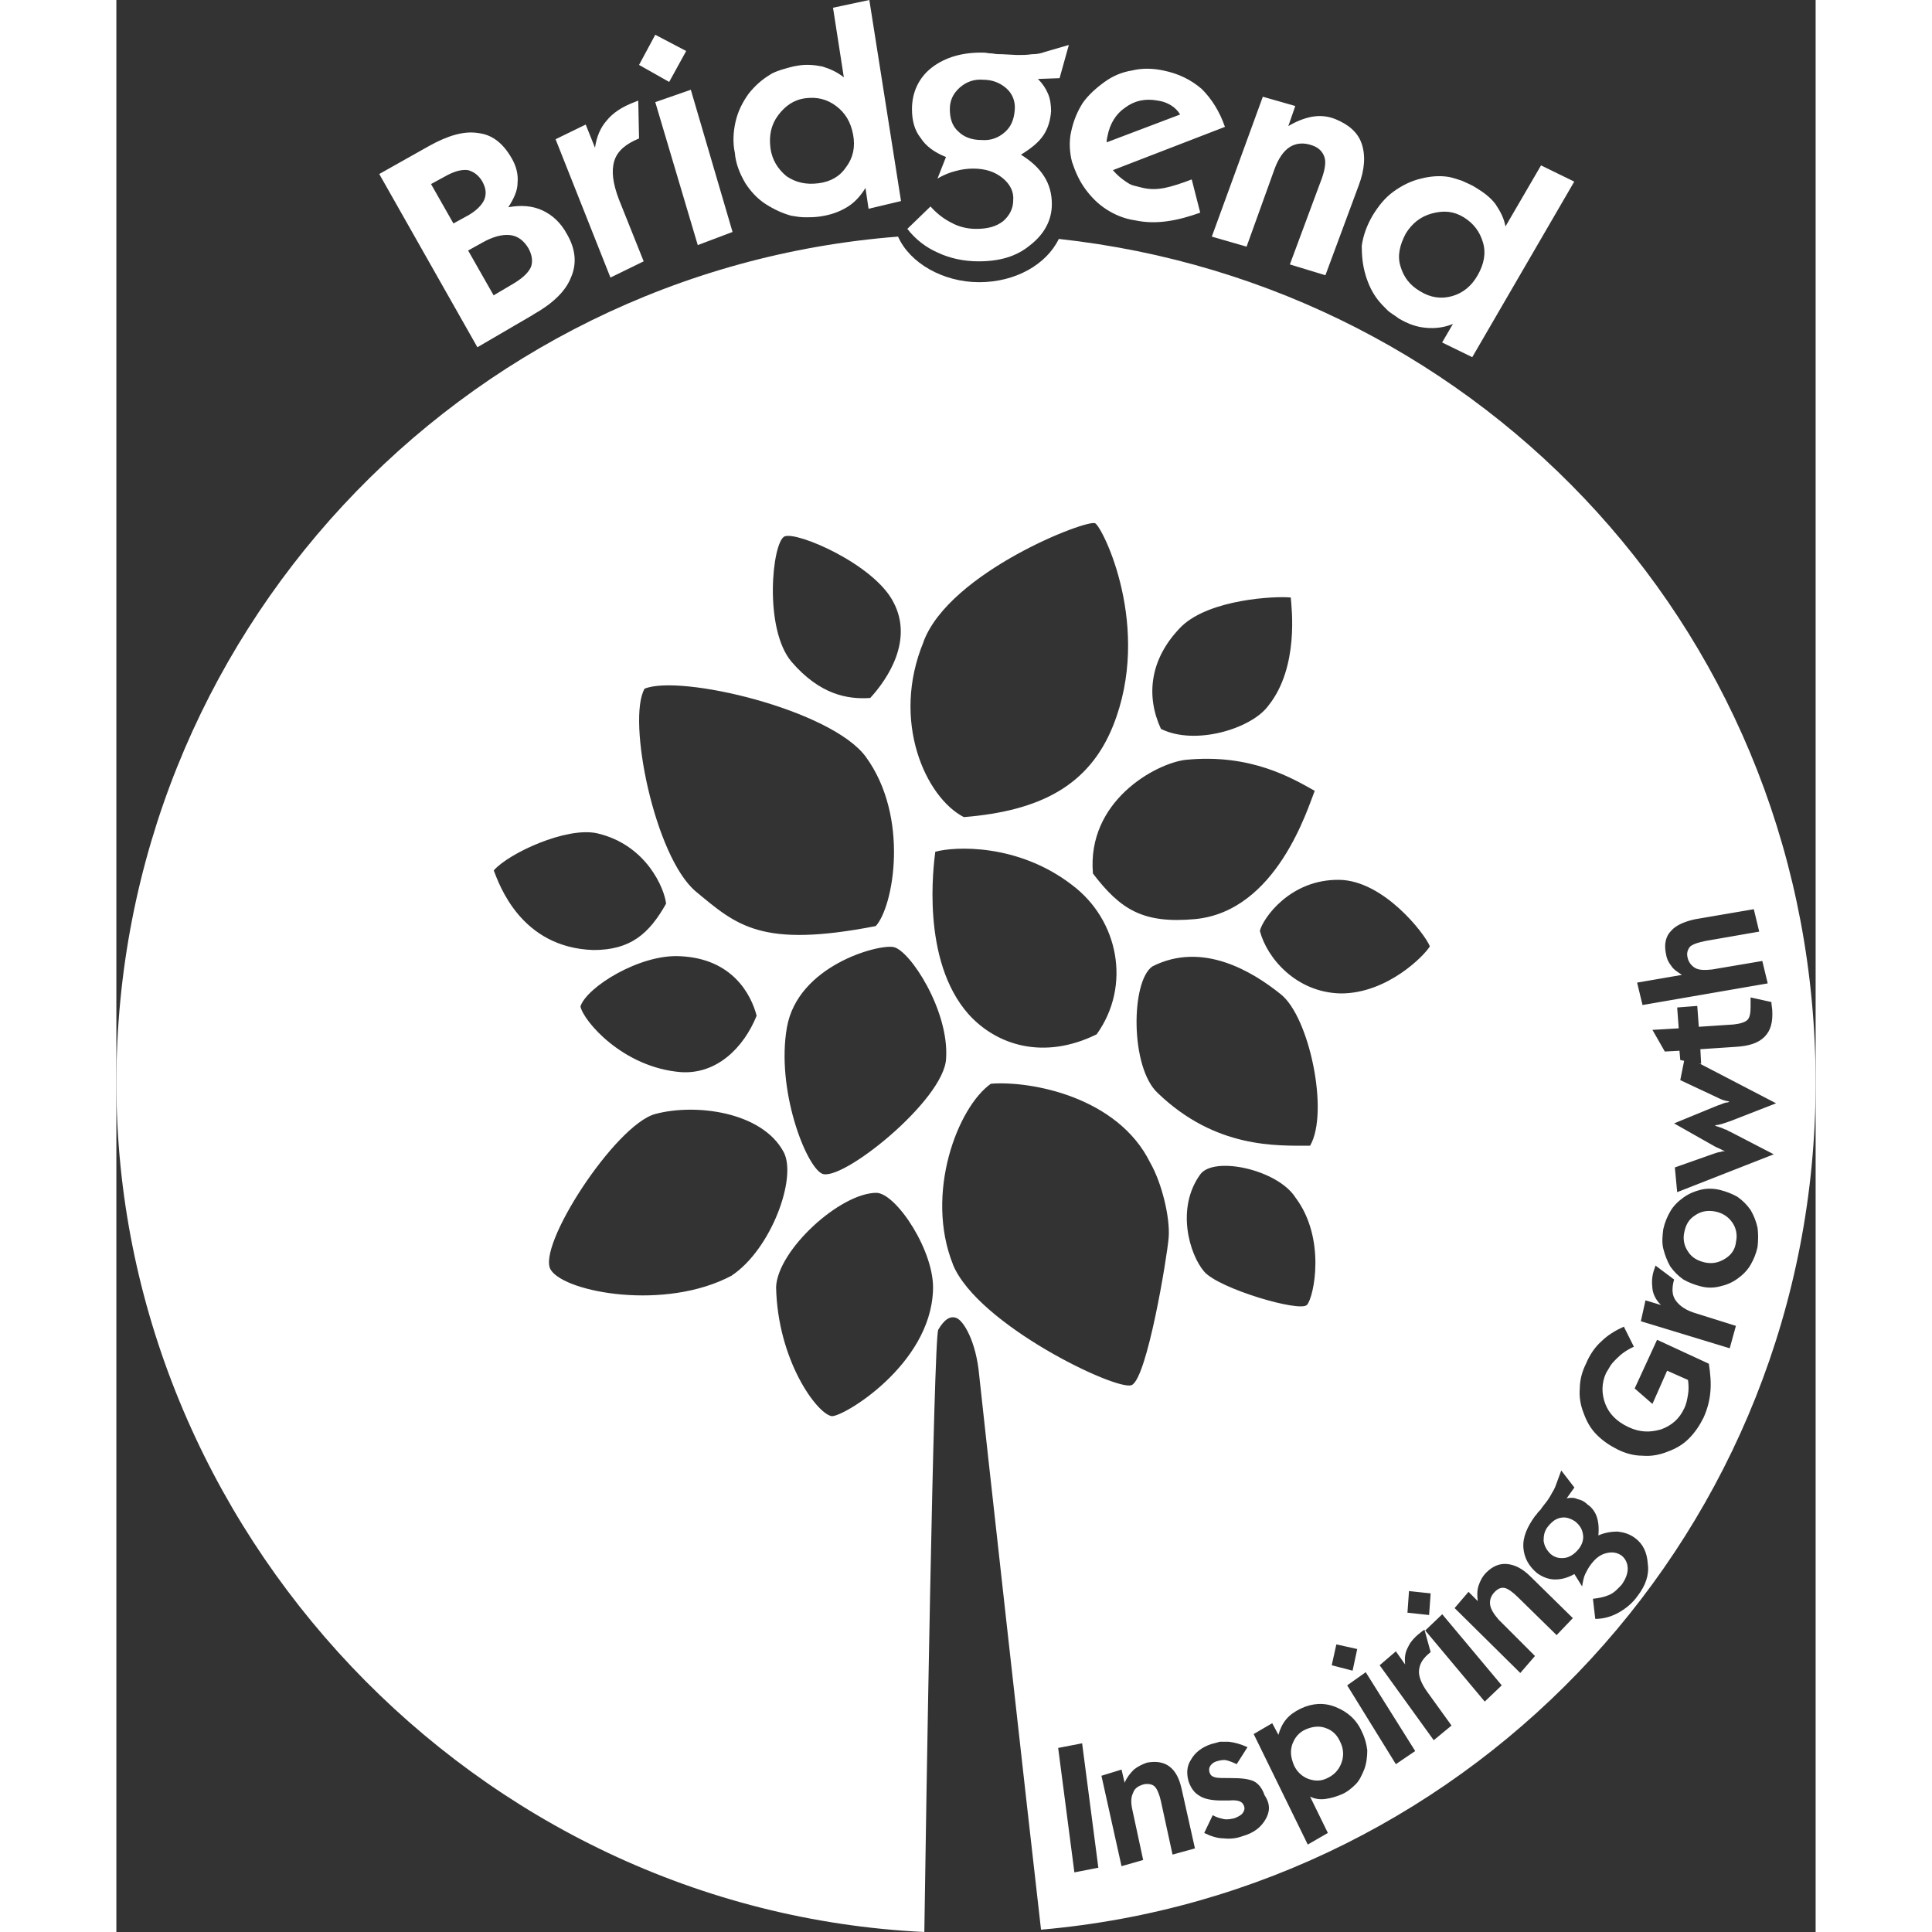
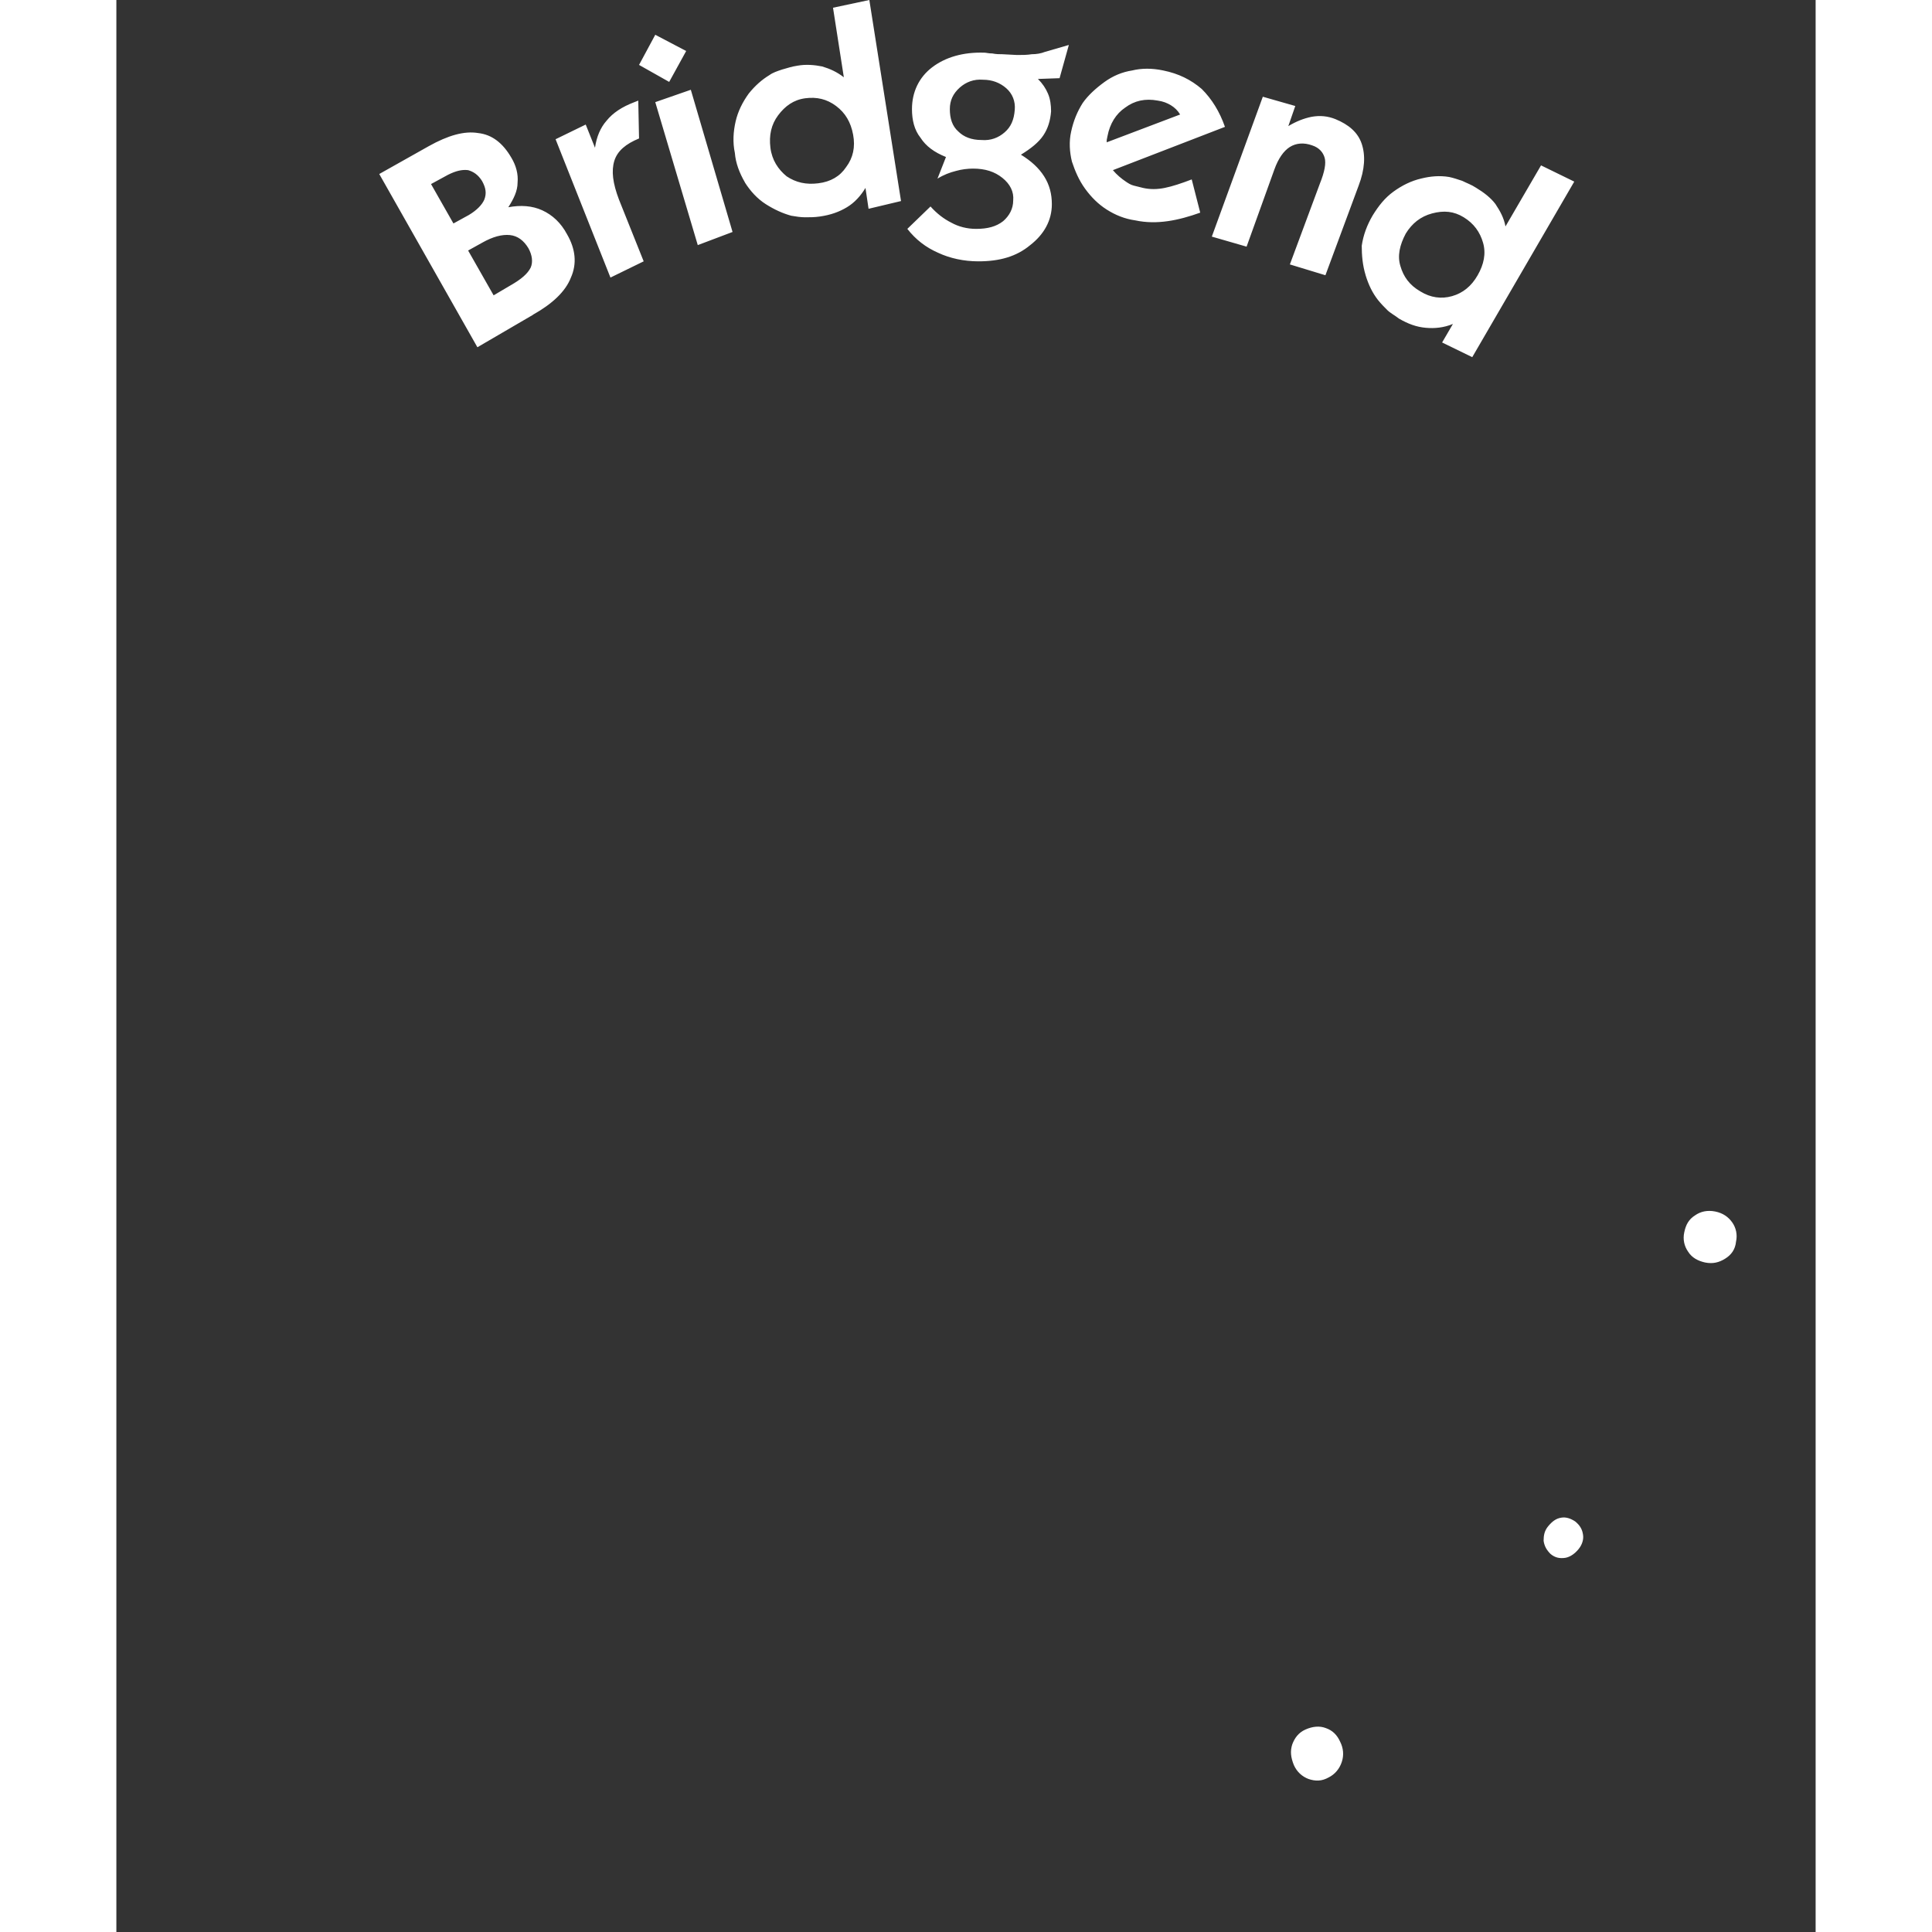
<svg xmlns="http://www.w3.org/2000/svg" width="150" height="150" viewBox="0 0 131.93 150">
  <rect x="0" y="0" width="131.93" height="150" fill="#333333" stroke="none" />
  <defs>
    <style>.cls-1{fill:#fff}</style>
  </defs>
  <path d="M124.13 94.06c-.6-.12-1.14 0-1.56.3-.48.3-.72.72-.84 1.32-.12.54 0 1.08.3 1.5.3.48.78.72 1.32.84.6.12 1.08 0 1.56-.3s.78-.72.84-1.32c.12-.54 0-1.08-.3-1.5s-.72-.72-1.32-.84Zm-10.86 24.07c-.36-.24-.72-.36-1.08-.3-.42.06-.72.3-1.02.66s-.36.72-.36 1.14c.06.42.24.72.54 1.02.36.3.72.36 1.14.3.36-.06.72-.3 1.02-.66s.42-.78.36-1.14c-.06-.42-.24-.72-.6-1.02Zm-19.39 16.03c-.48-.18-1.02-.12-1.56.12s-.84.66-1.02 1.14c-.18.54-.12 1.02.12 1.62.24.54.66.9 1.14 1.08.54.18 1.02.18 1.56-.12.48-.24.84-.66 1.02-1.2s.12-1.08-.12-1.56c-.24-.54-.6-.9-1.14-1.08ZM32.35 24.43c1.5-.84 2.52-1.8 2.94-2.88.48-1.08.36-2.22-.3-3.36-.48-.9-1.14-1.5-1.92-1.86-.78-.36-1.68-.42-2.64-.24.42-.66.72-1.26.72-1.92.06-.66-.12-1.32-.48-1.92-.66-1.14-1.5-1.8-2.58-1.92-1.08-.18-2.34.18-3.84 1.02l-3.84 2.16 7.62 13.45 4.32-2.52Zm-6.18-7.08-1.74-3.06 1.32-.72c.6-.3 1.08-.42 1.56-.36.42.12.78.36 1.08.84.3.54.36.96.18 1.44-.18.42-.6.84-1.2 1.2l-1.2.66Zm2.22 1.5c.84-.48 1.56-.66 2.16-.6s1.08.42 1.44 1.02c.3.54.36 1.08.18 1.5-.24.48-.72.9-1.56 1.38l-1.32.78-1.98-3.48 1.08-.6Zm12.55 1.44-1.92-4.8c-.48-1.26-.6-2.22-.36-3s.9-1.32 1.92-1.74l-.06-2.94-.3.12c-.96.36-1.68.84-2.16 1.44-.48.54-.78 1.26-.9 2.1l-.72-1.8-2.34 1.14 4.26 10.74 2.58-1.26Zm3.3-16.33-2.4-1.26-1.26 2.34 2.34 1.32 1.32-2.4Zm.9 15.07 2.7-1.02L44.6 6.97l-2.76.96 3.3 11.1Zm3.66-4.86c.42.66.96 1.26 1.62 1.68.66.42 1.32.72 1.98.9.36.06.72.12 1.08.12s.72 0 1.14-.06c.84-.12 1.5-.36 2.1-.72s1.08-.9 1.44-1.5l.24 1.62 2.52-.6L58.46 0l-2.82.6.84 5.4c-.54-.42-1.08-.66-1.68-.84-.6-.12-1.26-.18-1.92-.06-.42.06-.78.18-1.2.3-.36.12-.72.24-.96.42-.6.36-1.14.84-1.62 1.44-.48.66-.84 1.38-1.02 2.16-.18.78-.24 1.62-.06 2.46.06.78.36 1.56.78 2.28Zm2.58-5.22c.54-.72 1.2-1.2 2.1-1.32s1.68.06 2.4.6 1.14 1.26 1.32 2.22c.18.96 0 1.8-.54 2.52-.48.72-1.2 1.14-2.16 1.26s-1.74-.06-2.46-.54c-.66-.54-1.14-1.26-1.26-2.22s.06-1.8.6-2.52Zm17.47 8.22c-.54.42-1.2.6-2.1.6-.72 0-1.38-.18-1.92-.48-.6-.3-1.14-.72-1.62-1.26l-1.8 1.74c.66.84 1.44 1.44 2.4 1.86.9.42 1.98.66 3.12.66 1.62 0 2.94-.36 4.02-1.26 1.08-.84 1.68-1.92 1.68-3.18 0-.78-.18-1.5-.6-2.16s-1.02-1.2-1.8-1.68c.78-.48 1.38-.96 1.74-1.5.36-.54.54-1.14.6-1.86 0-.48-.06-.96-.24-1.38-.18-.42-.42-.78-.78-1.14l1.68-.06.72-2.58-1.86.54c-.3.12-.66.18-1.02.18-.36.06-.78.06-1.14.06l-1.14-.06c-.24 0-.48 0-.78-.06-.3 0-.48-.06-.6-.06-1.68-.06-3.06.36-4.08 1.14s-1.56 1.92-1.56 3.24c0 .84.18 1.62.66 2.22.42.66 1.08 1.14 1.98 1.5l-.66 1.68c.48-.3.96-.48 1.44-.6.42-.12.9-.18 1.32-.18.96 0 1.68.24 2.28.72.6.48.9 1.08.84 1.74 0 .66-.3 1.2-.78 1.62Zm.12-6.9c-.48.42-1.08.66-1.8.6-.78 0-1.38-.24-1.8-.66-.48-.42-.66-1.02-.66-1.74 0-.66.24-1.2.78-1.68.48-.42 1.08-.66 1.8-.6.72 0 1.32.24 1.8.66.48.42.72 1.02.66 1.68-.06.78-.3 1.32-.78 1.74Zm6.24 4.38c.48.66 1.02 1.2 1.68 1.62s1.38.72 2.22.84c.84.18 1.68.18 2.52.06.84-.12 1.68-.36 2.52-.66l-.66-2.58c-.78.3-1.5.54-2.1.66s-1.14.12-1.68 0l-.72-.18c-.24-.06-.42-.18-.6-.3-.36-.24-.72-.54-1.02-.9l8.7-3.36c-.42-1.2-1.02-2.16-1.8-2.94-.84-.72-1.8-1.2-3-1.44-.84-.18-1.68-.18-2.4 0-.78.12-1.5.42-2.16.9s-1.26 1.02-1.68 1.62c-.42.66-.72 1.38-.9 2.22-.18.78-.12 1.62.06 2.34.24.72.54 1.44 1.02 2.1Zm1.68-3.78.06-.3c.18-.96.66-1.74 1.38-2.22.72-.54 1.56-.72 2.52-.54.42.06.72.18 1.02.36s.54.42.72.72l-5.7 2.16v-.18Zm10.86 8.28 2.16-6c.3-.84.72-1.44 1.2-1.74s1.08-.36 1.74-.12c.54.18.84.54.96.96.12.42 0 1.08-.36 1.98l-2.34 6.3 2.76.84 2.58-6.96c.48-1.26.54-2.34.24-3.24s-1.02-1.5-2.04-1.92c-.6-.24-1.2-.3-1.86-.18-.6.12-1.2.36-1.8.72l.54-1.56-2.52-.72-3.96 10.86 2.7.78Zm9.24 2.22c.24.78.54 1.38.96 1.92.24.3.48.54.72.78s.6.42.9.66c.72.42 1.38.66 2.1.72.66.06 1.38 0 2.1-.3l-.84 1.44 2.34 1.14 7.92-13.63-2.58-1.26-2.76 4.74c-.12-.66-.42-1.2-.78-1.74-.36-.48-.9-.9-1.5-1.26-.36-.24-.72-.36-1.08-.54-.36-.12-.72-.24-1.02-.3-.72-.12-1.44-.06-2.16.12-.78.18-1.5.54-2.16 1.02s-1.14 1.08-1.62 1.86c-.42.72-.72 1.5-.84 2.34 0 .72.06 1.5.3 2.28Zm3.12-3.24c.48-.78 1.14-1.32 2.04-1.56s1.68-.18 2.46.3 1.26 1.14 1.5 1.98c.24.84.06 1.68-.42 2.52s-1.14 1.38-1.98 1.62c-.84.24-1.68.12-2.46-.36-.84-.48-1.32-1.14-1.56-1.98-.24-.78-.06-1.62.42-2.52Z" class="cls-1" />
-   <path d="M73.17 18.55c-.96 1.98-3.36 3.36-6.18 3.36s-5.4-1.5-6.3-3.54C26.71 21.01 0 49.46 0 84.09S27.79 148.32 62.73 150c.12-8.58.72-46.1 1.08-46.76.42-.72.9-1.14 1.44-.9s1.5 1.8 1.74 4.44c.24 2.34 3.84 34.75 4.8 43.04 33.73-2.94 60.14-31.27 60.14-65.73s-25.69-61.94-58.76-65.54Zm47.54 56.42c-.24-.3-.36-.6-.42-1.02-.12-.66 0-1.26.42-1.68.36-.42 1.02-.72 1.86-.9l4.56-.78.42 1.74-4.14.72c-.6.12-.96.24-1.2.42-.18.18-.3.48-.24.78.06.42.3.72.6.9s.78.18 1.32.12l3.9-.66.42 1.74-9.72 1.68-.42-1.74 3.48-.6c-.36-.24-.66-.42-.84-.72Zm-18.73-1.5c-.42.72-3.3 3.66-6.9 3.66-3.48-.06-5.76-2.76-6.3-4.86.24-.96 2.34-4.02 6.18-3.96 3.42.06 6.6 4.14 7.02 5.16Zm.06 50.24-.12 1.68-1.68-.18.12-1.68 1.68.18Zm-5.7 4.32-.36 1.68-1.62-.42.36-1.62 1.62.36Zm-3.66-39.08c-2.58 0-7.32.24-11.82-4.08-2.16-1.98-2.1-8.7-.42-9.84 3.9-1.98 7.8.42 9.96 2.16 2.22 1.74 3.78 9.18 2.28 11.76Zm-.24 12.36c-.54.6-6.84-1.26-7.98-2.58-1.14-1.32-2.22-4.92-.3-7.56 1.08-1.44 6-.36 7.38 1.8 2.4 3.18 1.44 7.74.9 8.34Zm-8.7-29.95c-4.02.36-5.76-.72-7.92-3.54-.48-5.64 4.86-8.52 7.14-8.82 5.16-.54 8.46 1.5 10.08 2.4-.54 1.32-2.94 9.36-9.3 9.96Zm-7.62 8.94c-4.14 2.04-7.8.84-9.96-1.56-3.72-4.2-2.7-11.64-2.58-12.61 1.5-.42 6.42-.66 10.62 2.58 3.6 2.7 4.62 7.8 1.92 11.58Zm6.6-31.69c2.22-2.1 7.26-2.34 8.46-2.22.06.78.66 5.4-1.74 8.4-1.32 1.8-5.7 3.12-8.34 1.8-1.14-2.46-.96-5.4 1.62-7.98Zm-20.05 1.2c2.04-5.4 12.73-9.54 13.33-9.18s4.44 8.1 1.38 15.73c-1.86 4.62-5.64 6.6-11.58 7.08-2.94-1.5-5.7-7.44-3.12-13.63Zm-10.8-8.16c.96-.42 6.96 2.16 8.46 5.1 1.56 2.94-.42 5.94-1.8 7.44-1.74.12-3.9-.24-6.12-2.82-2.16-2.58-1.5-9.24-.54-9.72ZM41.01 53.47c2.76-1.14 14.47 1.62 17.17 5.28 3.42 4.68 2.16 11.64.78 13.15-8.94 1.74-10.8-.06-13.99-2.7-3.18-2.7-5.34-13.33-3.96-15.73Zm8.7 25.39c-1.02 2.52-3.12 4.56-5.88 4.38-4.5-.36-7.56-3.96-7.8-5.1.48-1.5 4.62-4.08 7.74-3.9 4.08.18 5.52 3 5.94 4.62ZM29.3 67.58c1.14-1.32 5.64-3.42 8.04-2.88 3.84.9 5.22 4.32 5.34 5.46-1.32 2.34-2.76 3.6-5.64 3.6-5.64-.18-7.32-5.1-7.74-6.18Zm18.49 31.45c-5.16 2.76-12.91 1.32-14.05-.42-1.2-1.74 4.98-11.28 8.1-12.12s8.28-.18 9.96 2.94c1.08 1.98-.96 7.56-4.02 9.6Zm15.61 1.2c-.24 5.76-6.96 9.78-7.86 9.72-1.14-.18-4.2-4.32-4.32-10.02.12-2.88 4.98-7.32 7.8-7.32 1.56.06 4.56 4.62 4.38 7.62Zm-8.64-9.12c-1.26-.66-3.54-6.54-2.7-11.34s7.08-6.48 8.28-6.24c1.26.24 4.32 4.92 4.08 8.64-.12 3.24-8.22 9.72-9.66 8.94Zm10.2 7.08c-2.22-5.52.36-12.24 2.94-14.05 3.12-.24 9.84 1.02 12.36 6.12.9 1.56 1.56 4.26 1.44 5.82-.12 1.5-1.68 10.98-2.88 11.46-1.14.48-11.94-4.68-13.87-9.36Zm9.42 47.18-1.26-9.66 1.86-.36 1.26 9.66-1.86.36Zm7.62-1.38-.9-4.14c-.12-.54-.3-.96-.48-1.14-.18-.18-.48-.24-.84-.18-.42.12-.72.3-.84.66-.18.36-.18.78-.06 1.32l.84 3.9-1.68.48-1.56-7.02 1.56-.48.24 1.02c.18-.42.42-.72.72-1.02.3-.24.66-.42 1.02-.54.66-.12 1.26-.06 1.74.3s.78.96.96 1.8l1.02 4.56-1.74.48Zm7.2-2.7c-.36.6-.9 1.02-1.74 1.26-.48.18-.96.24-1.5.18-.48 0-1.02-.18-1.5-.42l.66-1.38c.3.18.6.24.84.3.3.06.54 0 .84-.06.3-.12.54-.24.66-.42s.18-.36.06-.6c-.12-.3-.48-.42-1.14-.36h-.6c-.72 0-1.32-.12-1.68-.36-.42-.24-.66-.6-.84-1.08-.18-.6-.18-1.2.18-1.74.3-.54.84-.96 1.56-1.2.24-.06.48-.12.66-.18h.72c.48.06.9.18 1.44.42l-.84 1.32c-.24-.12-.54-.24-.78-.3s-.48 0-.72.06-.42.18-.54.36-.12.36-.06.54c.06.18.18.3.42.36.18.06.6.06 1.26.06.78 0 1.32.06 1.74.24.36.18.66.54.84 1.08.48.72.42 1.32.06 1.92Zm7.68-3.9c-.18.42-.36.84-.66 1.14s-.66.6-1.08.78-.84.3-1.26.36c-.42.06-.84 0-1.2-.18l1.38 2.82-1.56.9-4.2-8.58 1.44-.84.48.9c.12-.42.3-.84.6-1.2s.66-.6 1.14-.84c.9-.42 1.8-.48 2.7-.12s1.62.96 2.04 1.92c.24.48.36.96.42 1.44 0 .48-.06 1.02-.24 1.5Zm2.46-.42-3.78-6.12 1.44-1.02 3.84 6.12-1.5 1.02Zm2.94-1.86-4.2-5.82 1.26-1.08.72 1.02c-.06-.54 0-.96.24-1.38.18-.42.6-.84 1.08-1.2l.18-.12.48 1.74c-.54.42-.84.84-.9 1.38-.06.48.18 1.08.66 1.74l1.86 2.58-1.38 1.14Zm3.96-3-4.62-5.52 1.32-1.26 4.62 5.52-1.32 1.26Zm5.58-5.16-3-2.94c-.42-.42-.78-.66-1.02-.72-.3-.06-.54.06-.78.3-.3.3-.42.66-.36 1.02s.3.72.66 1.14l2.82 2.82-1.14 1.32-5.1-5.04 1.08-1.26.72.72c-.06-.42-.06-.84.06-1.2s.3-.72.6-1.02c.48-.48 1.02-.72 1.62-.66.6.06 1.2.36 1.8.96l3.3 3.24-1.26 1.32Zm6.3-3.06c-.42.6-.96 1.02-1.5 1.32s-1.14.48-1.8.48l-.18-1.56c.48-.06.84-.12 1.26-.3s.66-.48.96-.78c.3-.42.48-.84.48-1.26s-.18-.78-.48-1.02c-.36-.24-.72-.3-1.2-.18s-.84.42-1.2.9c-.18.24-.3.48-.42.72s-.18.6-.24.96l-.6-.96c-.54.3-1.02.42-1.5.42s-.96-.18-1.38-.48c-.66-.54-1.02-1.2-1.08-1.98-.06-.84.3-1.62.9-2.46.06-.06.12-.12.24-.3.12-.12.24-.24.3-.36l.42-.54c.12-.18.24-.36.36-.6.12-.18.24-.42.3-.6l.42-1.14 1.02 1.32-.6.84c.3-.06.6-.06.84.06.3.06.54.18.78.42.36.24.6.6.72.96s.18.84.12 1.44c.54-.24 1.08-.3 1.5-.3.48.06.9.18 1.32.48.66.48.96 1.14 1.02 2.04.12.84-.18 1.68-.78 2.46Zm5.64-15.85c-.06.72-.24 1.38-.54 2.04-.3.6-.66 1.14-1.14 1.62-.48.48-1.02.78-1.68 1.02-.6.24-1.26.36-1.92.3-.66 0-1.32-.18-1.92-.48s-1.14-.66-1.62-1.14c-.48-.48-.78-1.02-1.02-1.68-.24-.6-.36-1.26-.3-1.92 0-.66.18-1.32.48-1.92.3-.72.72-1.32 1.2-1.74.48-.48 1.08-.84 1.74-1.14l.78 1.56c-.54.24-.96.54-1.32.9-.18.18-.36.36-.48.54-.12.18-.24.42-.36.6-.36.78-.36 1.62-.06 2.4s.9 1.38 1.8 1.8 1.68.42 2.52.18c.84-.3 1.44-.84 1.8-1.62.18-.36.24-.72.3-1.08s.06-.72 0-1.14l-1.62-.72-1.14 2.58-1.38-1.2 1.74-3.78 4.02 1.86c.12.78.18 1.5.12 2.16Zm1.5-3.36-6.9-2.1.36-1.62 1.2.36c-.36-.36-.6-.78-.66-1.26s-.06-1.02.18-1.62l.06-.18 1.44 1.08c-.18.66-.18 1.2.12 1.62s.78.78 1.62 1.02l3.06.96-.48 1.74Zm2.16-7.86c-.12.54-.3.96-.54 1.38s-.6.78-1.02 1.08-.84.48-1.38.6c-.48.12-.96.12-1.44 0s-.96-.3-1.38-.54c-.42-.3-.72-.6-1.02-1.02-.24-.42-.42-.9-.54-1.38s-.06-1.02 0-1.5c.12-.54.3-.96.54-1.38s.6-.78 1.02-1.08.84-.48 1.32-.6.96-.12 1.5 0c.48.12.96.3 1.38.54.42.3.72.6 1.02 1.02.24.42.42.84.54 1.38.06.48.06.96 0 1.5Zm-6.24-4.26-.18-1.92 3.06-1.08c.18-.06.36-.12.48-.12.12-.06.24-.06.36-.06-.18-.06-.36-.18-.66-.3l-.12-.06-3.18-1.8 3.36-1.38c.18-.06.36-.12.48-.18.06 0 .12-.06.24-.06s.18-.06.24-.06c-.06 0-.12-.06-.24-.06-.06 0-.18-.06-.24-.06-.18-.06-.3-.12-.42-.18l-2.94-1.38.3-1.5-.3-.06-.06-.72-1.14.06-.96-1.68 2.04-.12-.12-1.62 1.56-.12.12 1.62 2.7-.18c.54-.06.9-.18 1.08-.36s.24-.54.24-1.02v-.72l1.62.36v.12l.06.48c.06.96-.12 1.62-.6 2.1s-1.2.72-2.28.78l-2.7.18.06 1.14-.18-.06 6 3.12-3.54 1.38-.72.24c-.12 0-.18.06-.3.06-.06 0-.12 0-.18.06l.54.18c.12.06.24.12.3.12s.18.12.36.18l3.36 1.74-7.5 2.94Z" class="cls-1" />
</svg>